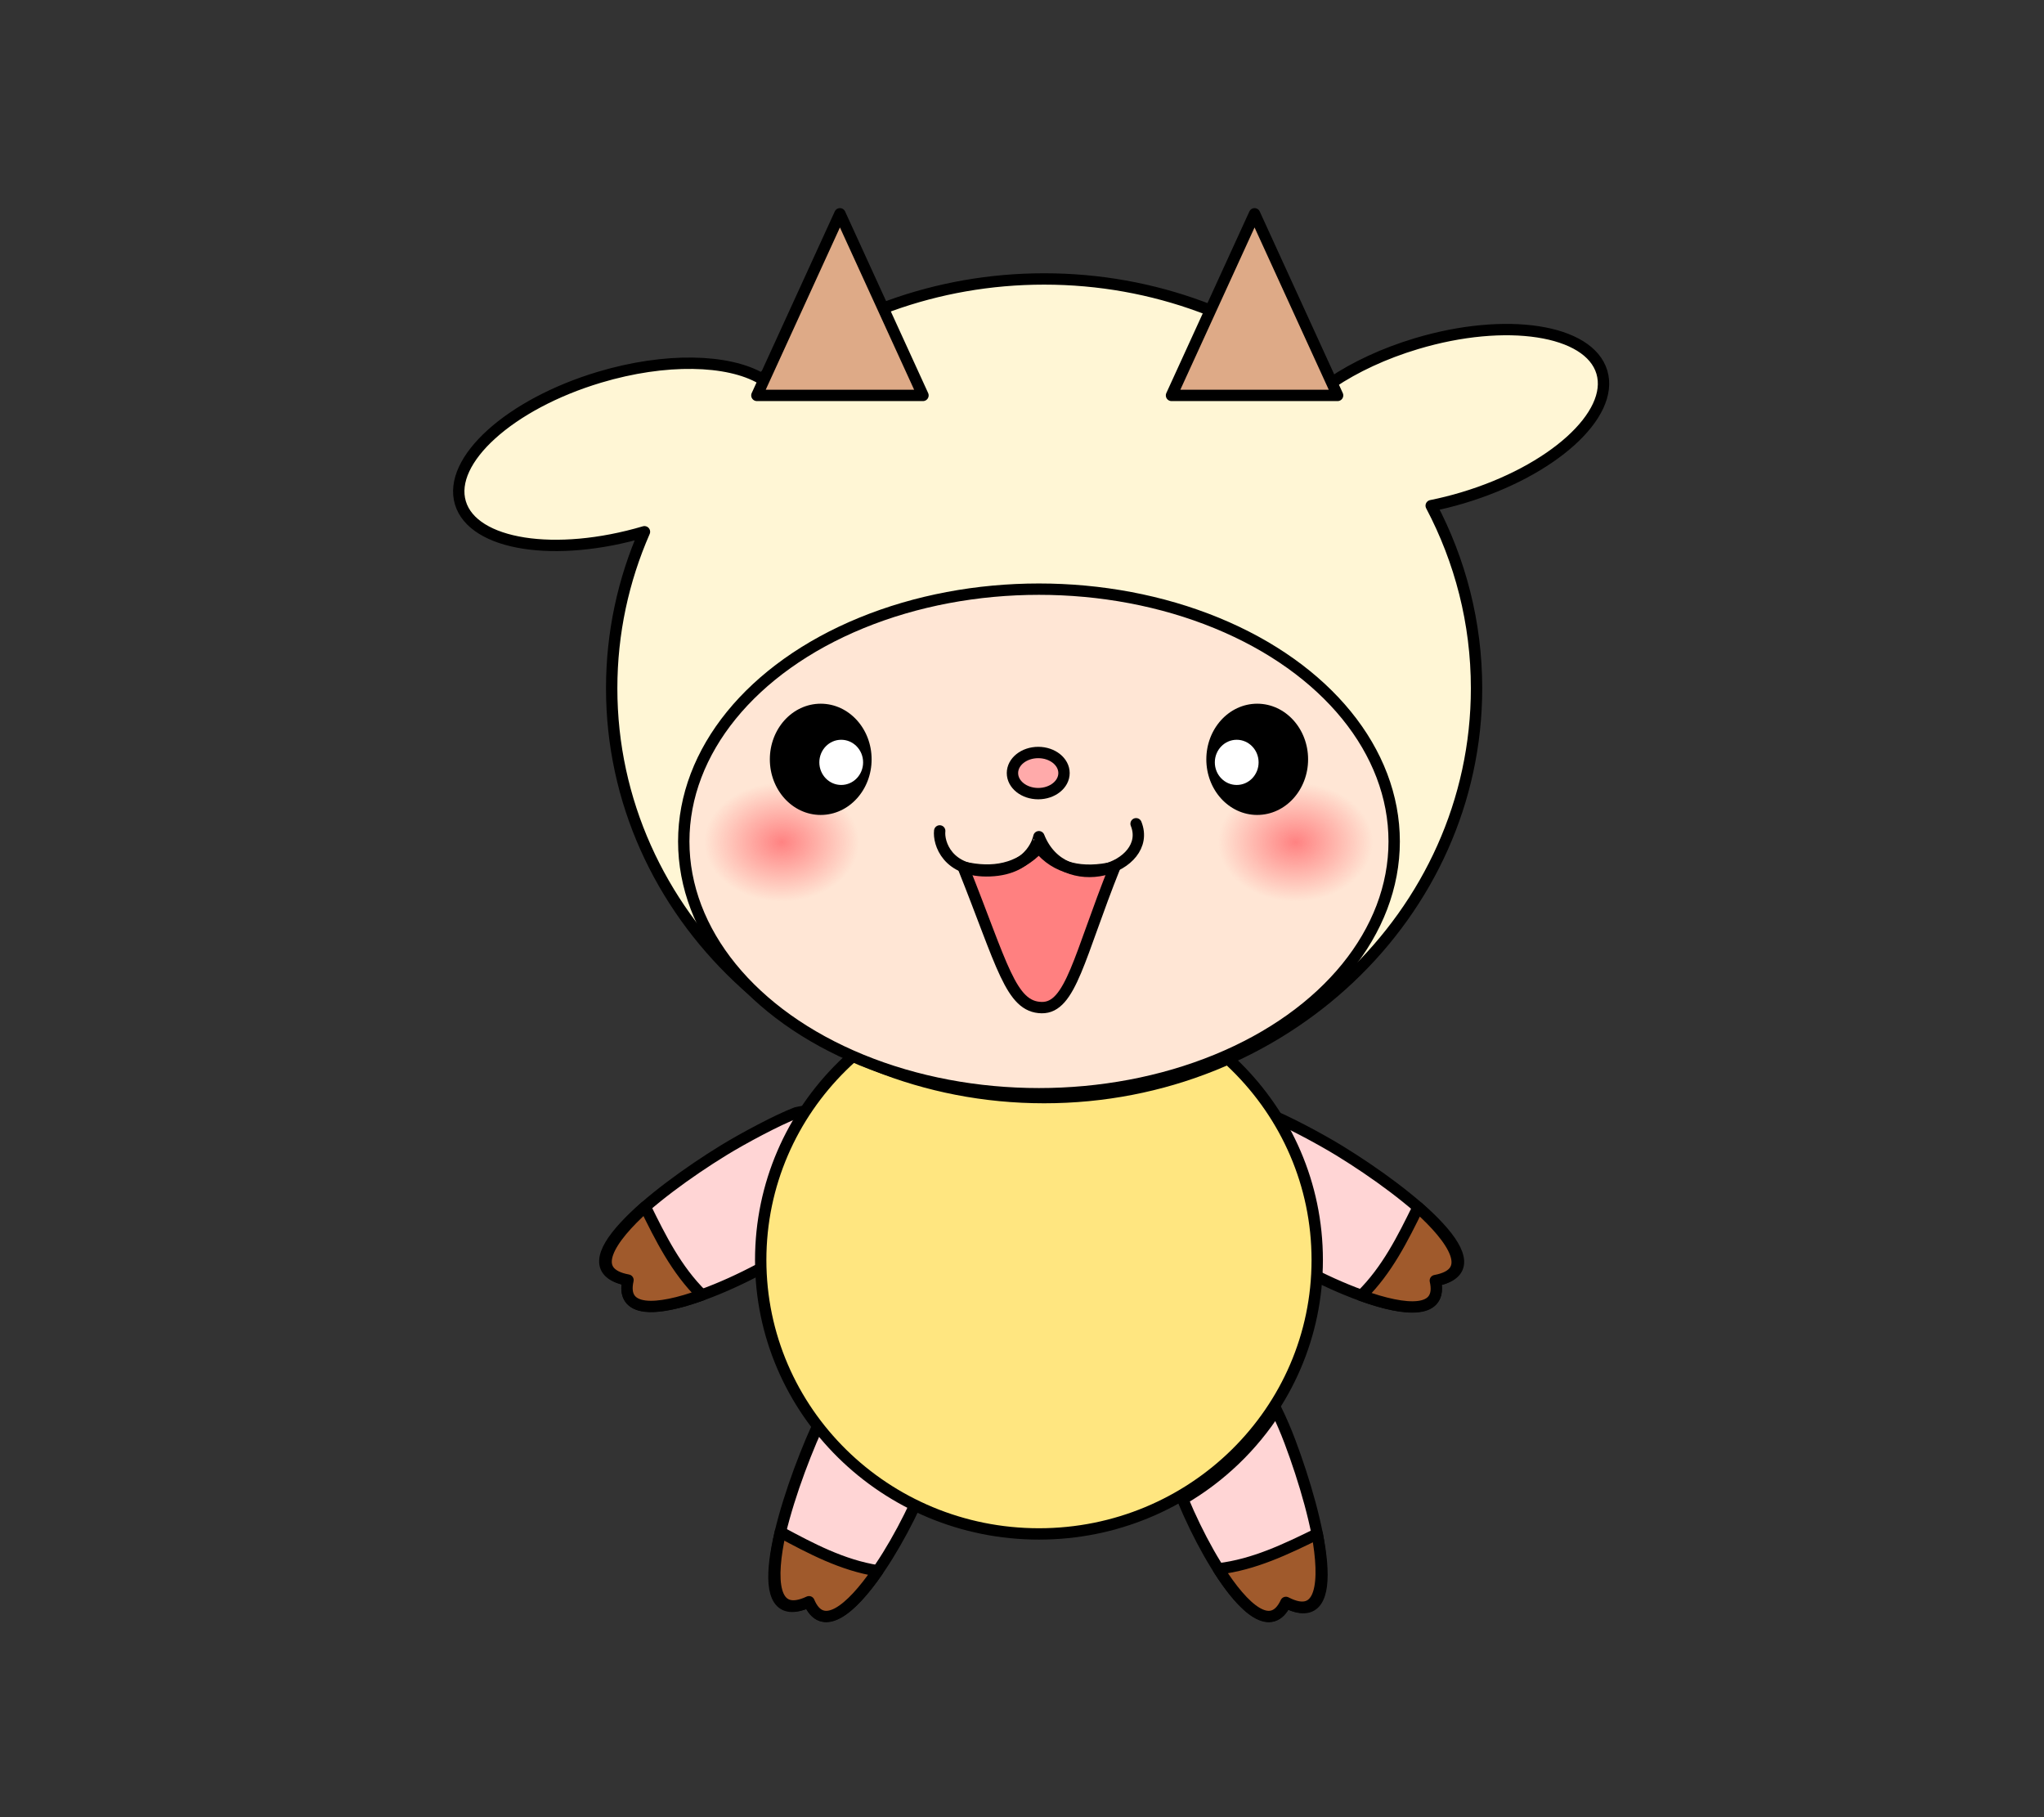
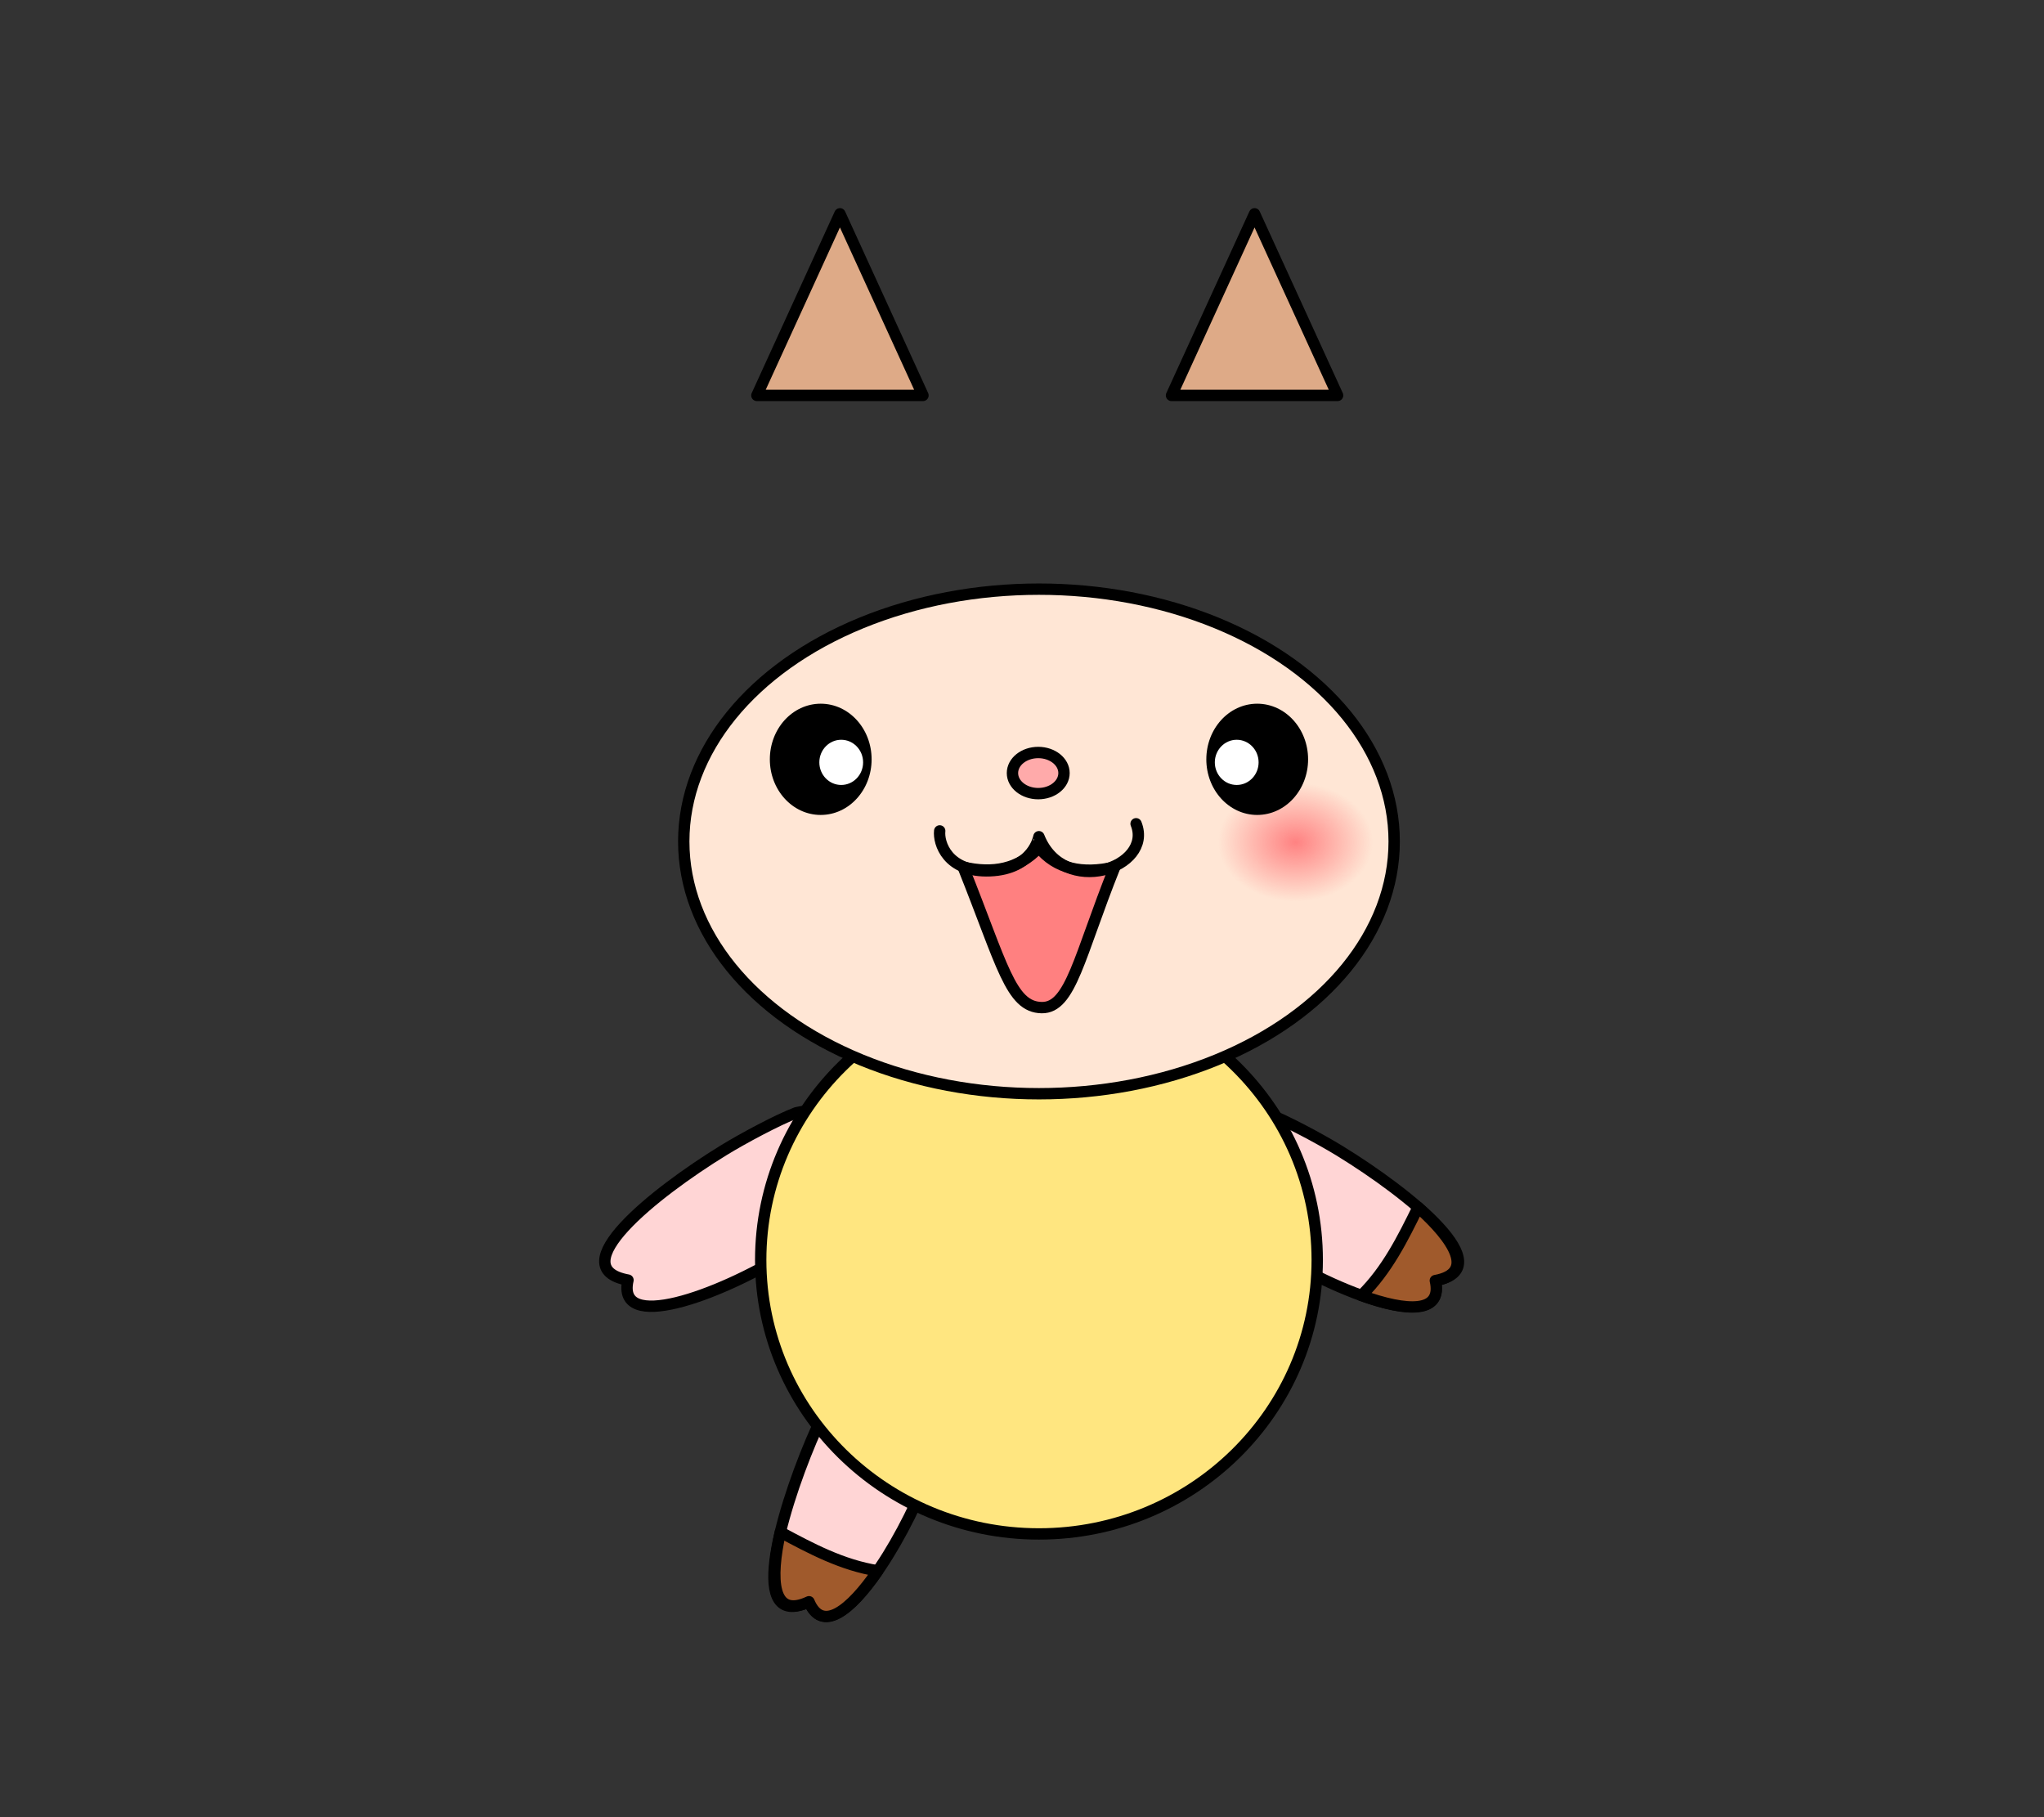
<svg xmlns="http://www.w3.org/2000/svg" xmlns:ns1="http://sodipodi.sourceforge.net/DTD/sodipodi-0.dtd" xmlns:ns2="http://www.inkscape.org/namespaces/inkscape" xmlns:xlink="http://www.w3.org/1999/xlink" xml:space="preserve" width="180mm" height="160mm" version="1.1" style="shape-rendering:geometricPrecision; text-rendering:geometricPrecision; image-rendering:optimizeQuality; fill-rule:evenodd; clip-rule:evenodd" viewBox="0 0 18000 16000" id="svg22520" ns1:docname="07-1.svg" ns2:version="0.92.4 (5da689c313, 2019-01-14)" ns2:export-filename="D:\曾小千-1\inkscape\每日交-2\7-動畫元件\png\07\07-1.png" ns2:export-xdpi="96" ns2:export-ydpi="96">
  <rect x="0" y="0" width="18000" height="16000" fill="#333333" stroke="none" />
  <ns1:namedview pagecolor="#ffffff" bordercolor="#666666" borderopacity="1" objecttolerance="10" gridtolerance="10" guidetolerance="10" ns2:pageopacity="0" ns2:pageshadow="2" ns2:window-width="1920" ns2:window-height="1137" id="namedview22522" showgrid="false" ns2:zoom="1.0951916" ns2:cx="56.861152" ns2:cy="221.41907" ns2:window-x="-8" ns2:window-y="-8" ns2:window-maximized="1" ns2:current-layer="svg22520" showguides="false" />
  <defs id="defs22484">
    <style type="text/css" id="style22482">
   
    .str0 {stroke:black;stroke-width:100;stroke-linecap:round;stroke-linejoin:round;stroke-miterlimit:22.926}
    .str1 {stroke:black;stroke-width:100.01;stroke-linecap:round;stroke-linejoin:round;stroke-miterlimit:22.926}
    .fil3 {fill:none}
    .fil1 {fill:white}
    .fil2 {fill:black;fill-rule:nonzero}
    .fil0 {fill:white;fill-rule:nonzero}
   
  </style>
    <linearGradient ns2:collect="always" id="linearGradient1086">
      <stop style="stop-color:#ff8080;stop-opacity:1;" offset="0" id="stop1082" />
      <stop style="stop-color:#ff8080;stop-opacity:0;" offset="1" id="stop1084" />
    </linearGradient>
    <radialGradient ns2:collect="always" xlink:href="#linearGradient1086" id="radialGradient23848" gradientUnits="userSpaceOnUse" gradientTransform="matrix(252.966,0,0,193.823,-29066.242,-23177.506)" cx="142.115" cy="157.839" fx="142.115" fy="157.839" r="2.691" />
    <radialGradient ns2:collect="always" xlink:href="#linearGradient1086" id="radialGradient23850" gradientUnits="userSpaceOnUse" gradientTransform="matrix(252.966,0,0,193.823,-24540.878,-23177.506)" cx="142.115" cy="157.839" fx="142.115" fy="157.839" r="2.691" />
  </defs>
  <g transform="matrix(0.257,-0.966,-0.966,-0.257,21283.707,18826.28)" id="g4616">
    <path ns1:nodetypes="cccccc" style="fill:#ffd5d5;fill-rule:nonzero;stroke:#000000;stroke-width:100;stroke-linecap:round;stroke-linejoin:round;stroke-miterlimit:22.926" ns2:connector-curvature="0" d="m 5964.122,11405.392 c 57.428,191.807 137.378,531.59 155.029,703.611 -26.652,717.622 -755.508,711.524 -923.593,276.59 -79.805,-153.412 -194.572,-482.796 -252.006,-674.611 -208.276,-695.585 -287.377,-1633.09 133.174,-1412.261 256.061,-541.312 679.126,411.108 887.397,1106.671 z" class="fil0 str0" id="path4612" ns2:export-filename="D:\曾小千-1\inkscape\每日交-2\2-卡通圖案\png-彩色\19-修.png" ns2:export-xdpi="96" ns2:export-ydpi="96" />
    <path style="fill:#a05a2c;fill-rule:nonzero;stroke:#000000;stroke-width:100;stroke-linecap:round;stroke-linejoin:round;stroke-miterlimit:22.926" ns2:connector-curvature="0" d="m 4782.765,10894.286 c 273.051,-161.19 579.602,-223.288 878.835,-282.832 -192.946,-379.875 -429.622,-640.951 -584.874,-312.733 -263.672,-138.453 -331.787,168.458 -293.96,595.565 z" class="fil0 str0" id="path4614" ns2:export-filename="D:\曾小千-1\inkscape\每日交-2\2-卡通圖案\png-彩色\19-修.png" ns2:export-xdpi="96" ns2:export-ydpi="96" />
  </g>
  <g id="g1833" transform="rotate(-104.907,5677.174,10610.578)">
    <path ns2:export-ydpi="96" ns2:export-xdpi="96" ns2:export-filename="D:\曾小千-1\inkscape\每日交-2\2-卡通圖案\png-彩色\19-修.png" id="path1313" class="fil0 str0" d="m 5964.122,11405.392 c 57.428,191.807 137.378,531.59 155.029,703.611 -26.652,717.622 -755.508,711.524 -923.593,276.59 -79.805,-153.412 -194.572,-482.796 -252.006,-674.611 -208.276,-695.585 -287.377,-1633.09 133.174,-1412.261 256.061,-541.312 679.126,411.108 887.397,1106.671 z" ns2:connector-curvature="0" style="fill:#ffd5d5;fill-rule:nonzero;stroke:#000000;stroke-width:100;stroke-linecap:round;stroke-linejoin:round;stroke-miterlimit:22.926" ns1:nodetypes="cccccc" />
-     <path ns2:export-ydpi="96" ns2:export-xdpi="96" ns2:export-filename="D:\曾小千-1\inkscape\每日交-2\2-卡通圖案\png-彩色\19-修.png" id="path1315" class="fil0 str0" d="m 4782.765,10894.286 c 273.051,-161.19 579.602,-223.288 878.835,-282.832 -192.946,-379.875 -429.622,-640.951 -584.874,-312.733 -263.672,-138.453 -331.787,168.458 -293.96,595.565 z" ns2:connector-curvature="0" style="fill:#a05a2c;fill-rule:nonzero;stroke:#000000;stroke-width:100;stroke-linecap:round;stroke-linejoin:round;stroke-miterlimit:22.926" />
  </g>
  <g id="g1841" transform="translate(0,12.058)">
-     <path ns2:export-ydpi="96" ns2:export-xdpi="96" ns2:export-filename="D:\曾小千-1\inkscape\每日交-2\2-卡通圖案\png-彩色\19-修.png" id="path1303" class="fil0 str0" d="m 11358.62,12678.783 c -36.97,-98.05 -77.6,-191.64 -120.86,-279.75 -207.44,323.73 -490.03,594.78 -823.11,788.89 267.64,643.9 721.92,1311.64 909.42,908.95 531.85,275.16 290.73,-738.71 34.55,-1418.09 z" ns2:connector-curvature="0" style="fill:#ffd5d5;fill-rule:nonzero;stroke:#000000;stroke-width:100;stroke-linecap:round;stroke-linejoin:round;stroke-miterlimit:22.926" />
-     <path ns2:export-ydpi="96" ns2:export-xdpi="96" ns2:export-filename="D:\曾小千-1\inkscape\每日交-2\2-卡通圖案\png-彩色\19-修.png" id="path1305" class="fil0 str0" d="m 10729.17,13801.553 c 314.87,-37.4 596.29,-173.91 870.33,-308.01 76.93,419.06 47.05,770.17 -275.43,603.33 -125.71,269.99 -365.99,67.25 -594.9,-295.32 z" ns2:connector-curvature="0" style="fill:#a05a2c;fill-rule:nonzero;stroke:#000000;stroke-width:100;stroke-linecap:round;stroke-linejoin:round;stroke-miterlimit:22.926" />
-   </g>
+     </g>
  <g id="g1837">
    <path ns2:export-ydpi="96" ns2:export-xdpi="96" ns2:export-filename="D:\曾小千-1\inkscape\每日交-2\2-卡通圖案\png-彩色\19-修.png" id="path1308" class="fil0 str0" d="m 7144.06,12684.763 c 25.77,-61.15 52.95,-120.43 81.24,-177.65 218.51,303.62 505.74,554.56 838.92,730.34 -292.42,630.71 -768.71,1273.58 -939.94,865.68 -542,254.6 -262.23,-749.3 19.78,-1418.37 z" ns2:connector-curvature="0" style="fill:#ffd5d5;fill-rule:nonzero;stroke:#000000;stroke-width:100;stroke-linecap:round;stroke-linejoin:round;stroke-miterlimit:22.926" />
    <path ns2:export-ydpi="96" ns2:export-xdpi="96" ns2:export-filename="D:\曾小千-1\inkscape\每日交-2\2-卡通圖案\png-彩色\19-修.png" id="path1310" class="fil0 str0" d="m 7730.05,13830.813 c -313.2,-49.43 -589.19,-196.61 -857.9,-341.12 -92.92,415.81 -76.5,767.82 252.13,613.44 115.28,274.61 363.14,81.22 605.77,-272.32 z" ns2:connector-curvature="0" style="fill:#a05a2c;fill-rule:nonzero;stroke:#000000;stroke-width:100;stroke-linecap:round;stroke-linejoin:round;stroke-miterlimit:22.926" />
  </g>
  <ellipse style="clip-rule:evenodd;opacity:1;fill:#ffe680;fill-opacity:1;fill-rule:evenodd;stroke:#000000;stroke-width:100.013;stroke-linecap:round;stroke-linejoin:round;stroke-miterlimit:22.926;stroke-dasharray:none;stroke-opacity:1;image-rendering:optimizeQuality;shape-rendering:geometricPrecision;text-rendering:geometricPrecision" id="path909" cx="9149.42" cy="11093.648" rx="2450.458" ry="2412.341" />
  <g id="g2923">
-     <path ns2:export-ydpi="96" ns2:export-xdpi="96" ns2:export-filename="D:\曾小千-1\inkscape\每日交-2\2-卡通圖案\png-彩色\19-修.png" id="path1318" class="fil0 str0" d="m 12475.38,3025.306 c 788.69,-235.94 1518.98,-123.29 1631.12,251.59 112.16,374.9 -436.28,870.08 -1224.98,1106.02 -93.81,28.06 -186.76,51.14 -277.97,69.48 255.38,484.05 399.3,1030 399.3,1607.82 0,1990.48 -1704.94,3604.09 -3808.09,3604.09 -2103.15,0 -3808.1,-1613.61 -3808.1,-3604.09 0,-488.16 102.76,-953.55 288.58,-1378.12 -784.76,231.9 -1509.2,118.66 -1620.87,-254.6 -112.15,-374.9 436.29,-870.07 1224.98,-1106.02 581.61,-173.98 1131.4,-158.38 1425.02,12.14 667.67,-546.73 1538.22,-877.49 2490.39,-877.49 972.59,0 1859.92,345.23 2532.91,913.14 203.52,-136.91 459.55,-257.76 747.71,-343.96 z" ns2:connector-curvature="0" style="fill:#fff6d5;fill-rule:nonzero;stroke:#000000;stroke-width:100;stroke-linecap:round;stroke-linejoin:round;stroke-miterlimit:22.926" />
    <ellipse ns2:export-ydpi="96" ns2:export-xdpi="96" ns2:export-filename="D:\曾小千-1\inkscape\每日交-2\2-卡通圖案\png-彩色\19-修.png" id="ellipse1322" class="fil0 str0" cx="9149.42" cy="7408.798" rx="3128.08" ry="2221.38" style="fill:#ffe6d5;fill-opacity:1;fill-rule:nonzero;stroke:#000000;stroke-width:100;stroke-linecap:round;stroke-linejoin:round;stroke-miterlimit:22.926" />
    <path ns2:export-ydpi="96" ns2:export-xdpi="96" ns2:export-filename="D:\曾小千-1\inkscape\每日交-2\2-卡通圖案\png-彩色\19-修.png" id="path1335" class="fil0 str0" d="m 9816.85,7634.556 c -292.26,66.79 -516.61,12.53 -667.43,-171.47 -177.33,189.44 -405.48,233.25 -667.44,171.47 346.43,864.75 417.27,1232.68 691.33,1237.31 256.95,4.33 328.94,-452.04 643.54,-1237.31 z" ns2:connector-curvature="0" style="fill:#ff8080;fill-opacity:1;fill-rule:nonzero;stroke:#000000;stroke-width:100;stroke-linecap:round;stroke-linejoin:round;stroke-miterlimit:22.926" />
    <polygon transform="translate(0,-423.333)" ns2:export-ydpi="96" ns2:export-xdpi="96" ns2:export-filename="D:\曾小千-1\inkscape\每日交-2\2-卡通圖案\png-彩色\19-修.png" id="path20973" class="fil1 str1" points="6665.34,3904.81 7396.65,2305.84 8127.96,3904.81 " ns2:transform-center-x="-1.2566175" ns2:transform-center-y="-217.82205" ns2:connector-curvature="0" ns1:nodetypes="cccc" style="fill:#deaa87;stroke:#000000;stroke-width:100.01;stroke-linecap:round;stroke-linejoin:round;stroke-miterlimit:22.926" />
    <polygon transform="translate(0,-423.333)" ns2:export-ydpi="96" ns2:export-xdpi="96" ns2:export-filename="D:\曾小千-1\inkscape\每日交-2\2-卡通圖案\png-彩色\19-修.png" id="path20976" class="fil1 str1" points="10316.6,3904.81 11047.91,2305.84 11779.22,3904.81 " ns1:nodetypes="cccc" ns2:connector-curvature="0" ns2:transform-center-y="-217.82205" ns2:transform-center-x="-1.2566175" style="fill:#deaa87;stroke:#000000;stroke-width:100.01;stroke-linecap:round;stroke-linejoin:round;stroke-miterlimit:22.926" />
    <path ns2:export-ydpi="96" ns2:export-xdpi="96" ns2:export-filename="D:\曾小千-1\inkscape\每日交-2\2-卡通圖案\png-彩色\19-修.png" id="path1333" class="fil3 str0" d="m 10004.68,7253.066 c 155.49,387.3 -640.15,657.01 -855.84,114.03 -0.79,-1.98 -45.78,285.15 -430.84,300.08 -377,14.62 -454.8,-246.81 -442.69,-351.15" ns2:connector-curvature="0" style="fill:none;stroke:#000000;stroke-width:100;stroke-linecap:round;stroke-linejoin:round;stroke-miterlimit:22.926" />
-     <ellipse ns2:export-ydpi="96" ns2:export-xdpi="96" ns2:export-filename="D:\曾小千-1\inkscape\每日交-2\2-卡通圖案\png-彩色\19-修.png" ry="521.64" rx="680.814" cy="7415.293" cx="6884.065" id="ellipse23838" style="clip-rule:evenodd;opacity:0.98;fill:url(#radialGradient23848);fill-opacity:1;fill-rule:evenodd;stroke:none;stroke-width:129.952;stroke-linecap:round;stroke-miterlimit:4;stroke-dasharray:none;stroke-opacity:1;image-rendering:optimizeQuality;shape-rendering:geometricPrecision;text-rendering:geometricPrecision" />
    <ellipse ns2:export-ydpi="96" ns2:export-xdpi="96" ns2:export-filename="D:\曾小千-1\inkscape\每日交-2\2-卡通圖案\png-彩色\19-修.png" style="clip-rule:evenodd;opacity:0.98;fill:url(#radialGradient23850);fill-opacity:1;fill-rule:evenodd;stroke:none;stroke-width:129.952;stroke-linecap:round;stroke-miterlimit:4;stroke-dasharray:none;stroke-opacity:1;image-rendering:optimizeQuality;shape-rendering:geometricPrecision;text-rendering:geometricPrecision" id="ellipse23840" cx="11409.381" cy="7415.293" rx="680.814" ry="521.64" />
    <ellipse ns2:export-ydpi="96" ns2:export-xdpi="96" ns2:export-filename="D:\曾小千-1\inkscape\每日交-2\2-卡通圖案\png-彩色\19-修.png" id="ellipse1324" class="fil0 str0" cx="9142.95" cy="6806.718" rx="226.99" ry="181.09" style="fill:#ffaaaa;fill-rule:nonzero;stroke:#000000;stroke-width:100;stroke-linecap:round;stroke-linejoin:round;stroke-miterlimit:22.926" />
    <g transform="translate(0,-423.333)" ns2:export-ydpi="96" ns2:export-xdpi="96" ns2:export-filename="D:\曾小千-1\inkscape\每日交-2\2-卡通圖案\png-彩色\19-修.png" id="_3003904854400">
      <g id="g22505">
        <path class="fil2" d="m 7227.51,6669.53 c -219.85,0 -398.07,196.76 -398.07,439.5 0,242.74 178.22,439.51 398.07,439.51 219.86,0 398.08,-196.77 398.08,-439.51 0,-242.74 -178.22,-439.5 -398.08,-439.5 z" id="path22502" ns2:connector-curvature="0" style="fill:#000000;fill-rule:nonzero" />
        <path id="1" class="fil2" d="m 6879.44,7109.03 h -100 v 0 l 0.57,-24.93 1.7,-24.63 2.79,-24.28 3.87,-23.92 4.91,-23.53 5.95,-23.08 6.92,-22.62 7.9,-22.13 8.84,-21.6 9.77,-21.04 10.65,-20.45 11.51,-19.83 12.36,-19.18 13.18,-18.52 13.96,-17.79 14.73,-17.06 15.48,-16.29 16.18,-15.47 16.88,-14.65 17.55,-13.78 18.2,-12.87 18.8,-11.94 19.4,-10.97 19.95,-9.96 20.49,-8.92 21,-7.84 21.45,-6.72 21.88,-5.58 22.31,-4.4 22.66,-3.18 22.98,-1.93 23.25,-0.65 v 100.48 l -17.71,0.49 -17.46,1.47 -17.18,2.4 -16.91,3.34 -16.62,4.24 -16.33,5.12 -16,5.98 -15.67,6.82 -15.31,7.64 -14.92,8.43 -14.54,9.24 -14.12,9.99 -13.65,10.72 -13.2,11.45 -12.7,12.15 -12.18,12.81 -11.63,13.48 -11.06,14.09 -10.46,14.7 -9.84,15.28 -9.19,15.83 -8.53,16.35 -7.81,16.86 -7.1,17.34 -6.36,17.79 -5.58,18.22 -4.79,18.64 -3.97,18.99 -3.13,19.38 -2.27,19.7 -1.38,20.01 z m 348.07,389.27 v 100.48 0 l -23.25,-0.65 -22.98,-1.93 -22.66,-3.18 -22.31,-4.4 -21.88,-5.58 -21.45,-6.72 -21,-7.84 -20.49,-8.92 -19.96,-9.96 -19.39,-10.98 -18.79,-11.92 -18.21,-12.88 -17.55,-13.78 -16.88,-14.65 -16.19,-15.48 -15.47,-16.29 -14.73,-17.05 -13.96,-17.8 -13.17,-18.5 -12.37,-19.2 -11.51,-19.84 -10.65,-20.44 -9.77,-21.04 -8.84,-21.6 -7.9,-22.13 -6.92,-22.62 -5.95,-23.08 -4.91,-23.53 -3.87,-23.92 -2.79,-24.28 -1.7,-24.63 -0.57,-24.93 h 100 l 0.47,20.31 1.38,20.01 2.27,19.7 3.13,19.38 3.97,18.99 4.79,18.64 5.58,18.22 6.36,17.79 7.1,17.34 7.81,16.86 8.53,16.36 9.19,15.84 9.83,15.26 10.47,14.7 11.06,14.1 11.63,13.47 12.19,12.83 12.69,12.14 13.2,11.45 13.65,10.72 14.11,9.98 14.55,9.24 14.93,8.44 15.3,7.64 15.67,6.82 16,5.98 16.33,5.12 16.62,4.24 16.91,3.34 17.18,2.4 17.46,1.47 z m 348.08,-389.27 h 100 v 0 l -0.57,24.93 -1.7,24.63 -2.79,24.28 -3.87,23.92 -4.91,23.53 -5.95,23.08 -6.92,22.62 -7.9,22.13 -8.84,21.6 -9.77,21.04 -10.65,20.44 -11.51,19.84 -12.37,19.2 -13.17,18.5 -13.96,17.8 -14.73,17.05 -15.47,16.29 -16.19,15.48 -16.89,14.66 -17.55,13.77 -18.19,12.87 -18.8,11.93 -19.4,10.98 -19.96,9.96 -20.48,8.92 -21,7.84 -21.45,6.72 -21.89,5.58 -22.3,4.4 -22.67,3.18 -22.97,1.93 -23.26,0.65 V 7498.3 l 17.72,-0.49 17.45,-1.47 17.19,-2.4 16.9,-3.34 16.63,-4.24 16.33,-5.12 16,-5.98 15.66,-6.82 15.32,-7.64 14.92,-8.44 14.54,-9.23 14.11,-9.99 13.67,-10.73 13.19,-11.44 12.69,-12.14 12.19,-12.83 11.63,-13.47 11.06,-14.1 10.47,-14.7 9.83,-15.26 9.19,-15.84 8.53,-16.36 7.81,-16.86 7.1,-17.34 6.36,-17.79 5.58,-18.22 4.79,-18.64 3.97,-18.99 3.13,-19.38 2.27,-19.7 1.38,-20.01 z m -348.08,-389.26 v -100.48 0 l 23.26,0.65 22.97,1.93 22.67,3.18 22.3,4.4 21.89,5.58 21.45,6.72 21,7.84 20.48,8.92 19.95,9.96 19.41,10.97 18.81,11.94 18.18,12.87 17.55,13.77 16.89,14.66 16.18,15.47 15.48,16.29 14.73,17.06 13.96,17.79 13.18,18.52 12.36,19.18 11.51,19.83 10.65,20.45 9.77,21.04 8.84,21.6 7.9,22.13 6.92,22.62 5.95,23.08 4.91,23.53 3.87,23.92 2.79,24.28 1.7,24.63 0.57,24.93 h -100 l -0.47,-20.31 -1.38,-20.01 -2.27,-19.7 -3.13,-19.38 -3.97,-18.99 -4.79,-18.64 -5.58,-18.22 -6.36,-17.79 -7.1,-17.34 -7.81,-16.86 -8.53,-16.35 -9.19,-15.83 -9.84,-15.28 -10.46,-14.7 -11.06,-14.09 -11.63,-13.48 -12.18,-12.81 -12.7,-12.15 -13.19,-11.44 -13.67,-10.73 -14.12,-9.99 -14.53,-9.24 -14.91,-8.43 -15.33,-7.64 -15.66,-6.82 -16,-5.98 -16.33,-5.12 -16.63,-4.24 -16.9,-3.34 -17.19,-2.4 -17.45,-1.47 z" ns2:connector-curvature="0" style="fill:#000000;fill-rule:nonzero" />
      </g>
      <ellipse class="fil1" cx="7408.01" cy="7135.86" rx="192.75" ry="198.97" id="ellipse22507" style="fill:#ffffff" />
    </g>
    <g transform="translate(0,-423.333)" ns2:export-ydpi="96" ns2:export-xdpi="96" ns2:export-filename="D:\曾小千-1\inkscape\每日交-2\2-卡通圖案\png-彩色\19-修.png" id="g22514">
      <path class="fil2" d="m 11071.33,6669.53 c 219.86,0 398.08,196.76 398.08,439.5 0,242.74 -178.22,439.51 -398.08,439.51 -219.86,0 -398.08,-196.77 -398.08,-439.51 0,-242.74 178.22,-439.5 398.08,-439.5 z" id="path22510" ns2:connector-curvature="0" style="fill:#000000;fill-rule:nonzero" />
      <path id="path22512" class="fil2" d="m 11419.41,7109.03 v 0 l -0.47,-20.31 -1.38,-20.01 -2.27,-19.7 -3.13,-19.38 -3.97,-18.99 -4.79,-18.64 -5.58,-18.22 -6.36,-17.79 -7.1,-17.34 -7.81,-16.86 -8.53,-16.35 -9.19,-15.83 -9.84,-15.28 -10.46,-14.7 -11.06,-14.09 -11.63,-13.48 -12.18,-12.81 -12.7,-12.15 -13.19,-11.44 -13.67,-10.73 -14.12,-9.99 -14.53,-9.24 -14.91,-8.43 -15.33,-7.64 -15.66,-6.82 -16,-5.98 -16.33,-5.12 -16.63,-4.24 -16.9,-3.34 -17.19,-2.4 -17.45,-1.47 -17.72,-0.49 v -100.48 l 23.26,0.65 22.97,1.93 22.67,3.18 22.3,4.4 21.89,5.58 21.45,6.72 21,7.84 20.48,8.92 19.95,9.96 19.41,10.97 18.81,11.94 18.18,12.87 17.55,13.77 16.89,14.66 16.18,15.47 15.48,16.29 14.73,17.06 13.96,17.79 13.18,18.52 12.36,19.18 11.51,19.83 10.65,20.45 9.77,21.04 8.84,21.6 7.9,22.13 6.92,22.62 5.95,23.08 4.91,23.53 3.87,23.92 2.79,24.28 1.7,24.63 0.57,24.93 v 0 z m -348.08,389.27 v 0 l 17.72,-0.49 17.45,-1.47 17.19,-2.4 16.9,-3.34 16.63,-4.24 16.33,-5.12 16,-5.98 15.66,-6.82 15.32,-7.64 14.92,-8.44 14.54,-9.23 14.11,-9.99 13.67,-10.73 13.19,-11.44 12.69,-12.14 12.19,-12.83 11.63,-13.47 11.06,-14.1 10.47,-14.7 9.83,-15.26 9.19,-15.84 8.53,-16.36 7.81,-16.86 7.1,-17.34 6.36,-17.79 5.58,-18.22 4.79,-18.64 3.97,-18.99 3.13,-19.38 2.27,-19.7 1.38,-20.01 0.47,-20.31 h 100 l -0.57,24.93 -1.7,24.63 -2.79,24.28 -3.87,23.92 -4.91,23.53 -5.95,23.08 -6.92,22.62 -7.9,22.13 -8.84,21.6 -9.77,21.04 -10.65,20.44 -11.51,19.84 -12.37,19.2 -13.17,18.5 -13.96,17.8 -14.73,17.05 -15.47,16.29 -16.19,15.48 -16.89,14.66 -17.55,13.77 -18.19,12.87 -18.8,11.93 -19.4,10.98 -19.96,9.96 -20.48,8.92 -21,7.84 -21.45,6.72 -21.89,5.58 -22.3,4.4 -22.67,3.18 -22.97,1.93 -23.26,0.65 v 0 z m -348.08,-389.27 v 0 l 0.47,20.31 1.38,20.01 2.27,19.7 3.13,19.38 3.97,18.99 4.79,18.64 5.58,18.22 6.36,17.79 7.1,17.34 7.81,16.86 8.53,16.36 9.19,15.84 9.83,15.26 10.47,14.7 11.06,14.1 11.63,13.47 12.19,12.83 12.69,12.14 13.19,11.44 13.67,10.73 14.11,9.99 14.54,9.23 14.92,8.44 15.32,7.64 15.66,6.82 16,5.98 16.33,5.12 16.63,4.24 16.9,3.34 17.19,2.4 17.45,1.47 17.72,0.49 v 100.48 l -23.26,-0.65 -22.97,-1.93 -22.67,-3.18 -22.3,-4.4 -21.89,-5.58 -21.45,-6.72 -21,-7.84 -20.48,-8.92 -19.96,-9.96 -19.4,-10.98 -18.8,-11.93 -18.19,-12.87 -17.55,-13.77 -16.89,-14.66 -16.19,-15.48 -15.47,-16.29 -14.73,-17.05 -13.96,-17.8 -13.17,-18.5 -12.37,-19.2 -11.51,-19.84 -10.65,-20.44 -9.77,-21.04 -8.84,-21.6 -7.9,-22.13 -6.92,-22.62 -5.95,-23.08 -4.91,-23.53 -3.87,-23.92 -2.79,-24.28 -1.7,-24.63 -0.57,-24.93 v 0 z m 348.08,-389.26 v 0 l -17.72,0.49 -17.45,1.47 -17.19,2.4 -16.9,3.34 -16.63,4.24 -16.33,5.12 -16,5.98 -15.66,6.82 -15.33,7.64 -14.91,8.43 -14.53,9.24 -14.12,9.99 -13.67,10.73 -13.19,11.44 -12.7,12.15 -12.18,12.81 -11.63,13.48 -11.06,14.09 -10.46,14.7 -9.84,15.28 -9.19,15.83 -8.53,16.35 -7.81,16.86 -7.1,17.34 -6.36,17.79 -5.58,18.22 -4.79,18.64 -3.97,18.99 -3.13,19.38 -2.27,19.7 -1.38,20.01 -0.47,20.31 h -100 l 0.57,-24.93 1.7,-24.63 2.79,-24.28 3.87,-23.92 4.91,-23.53 5.95,-23.08 6.92,-22.62 7.9,-22.13 8.84,-21.6 9.77,-21.04 10.65,-20.45 11.51,-19.83 12.36,-19.18 13.18,-18.52 13.96,-17.79 14.73,-17.06 15.48,-16.29 16.18,-15.47 16.89,-14.66 17.55,-13.77 18.18,-12.87 18.81,-11.94 19.41,-10.97 19.95,-9.96 20.48,-8.92 21,-7.84 21.45,-6.72 21.89,-5.58 22.3,-4.4 22.67,-3.18 22.97,-1.93 23.26,-0.65 v 0 z" ns2:connector-curvature="0" style="fill:#000000;fill-rule:nonzero" />
    </g>
    <ellipse ns2:export-ydpi="96" ns2:export-xdpi="96" ns2:export-filename="D:\曾小千-1\inkscape\每日交-2\2-卡通圖案\png-彩色\19-修.png" class="fil1" cx="10890.84" cy="6712.528" rx="192.75" ry="198.97" id="ellipse22516" style="fill:#ffffff" />
  </g>
</svg>